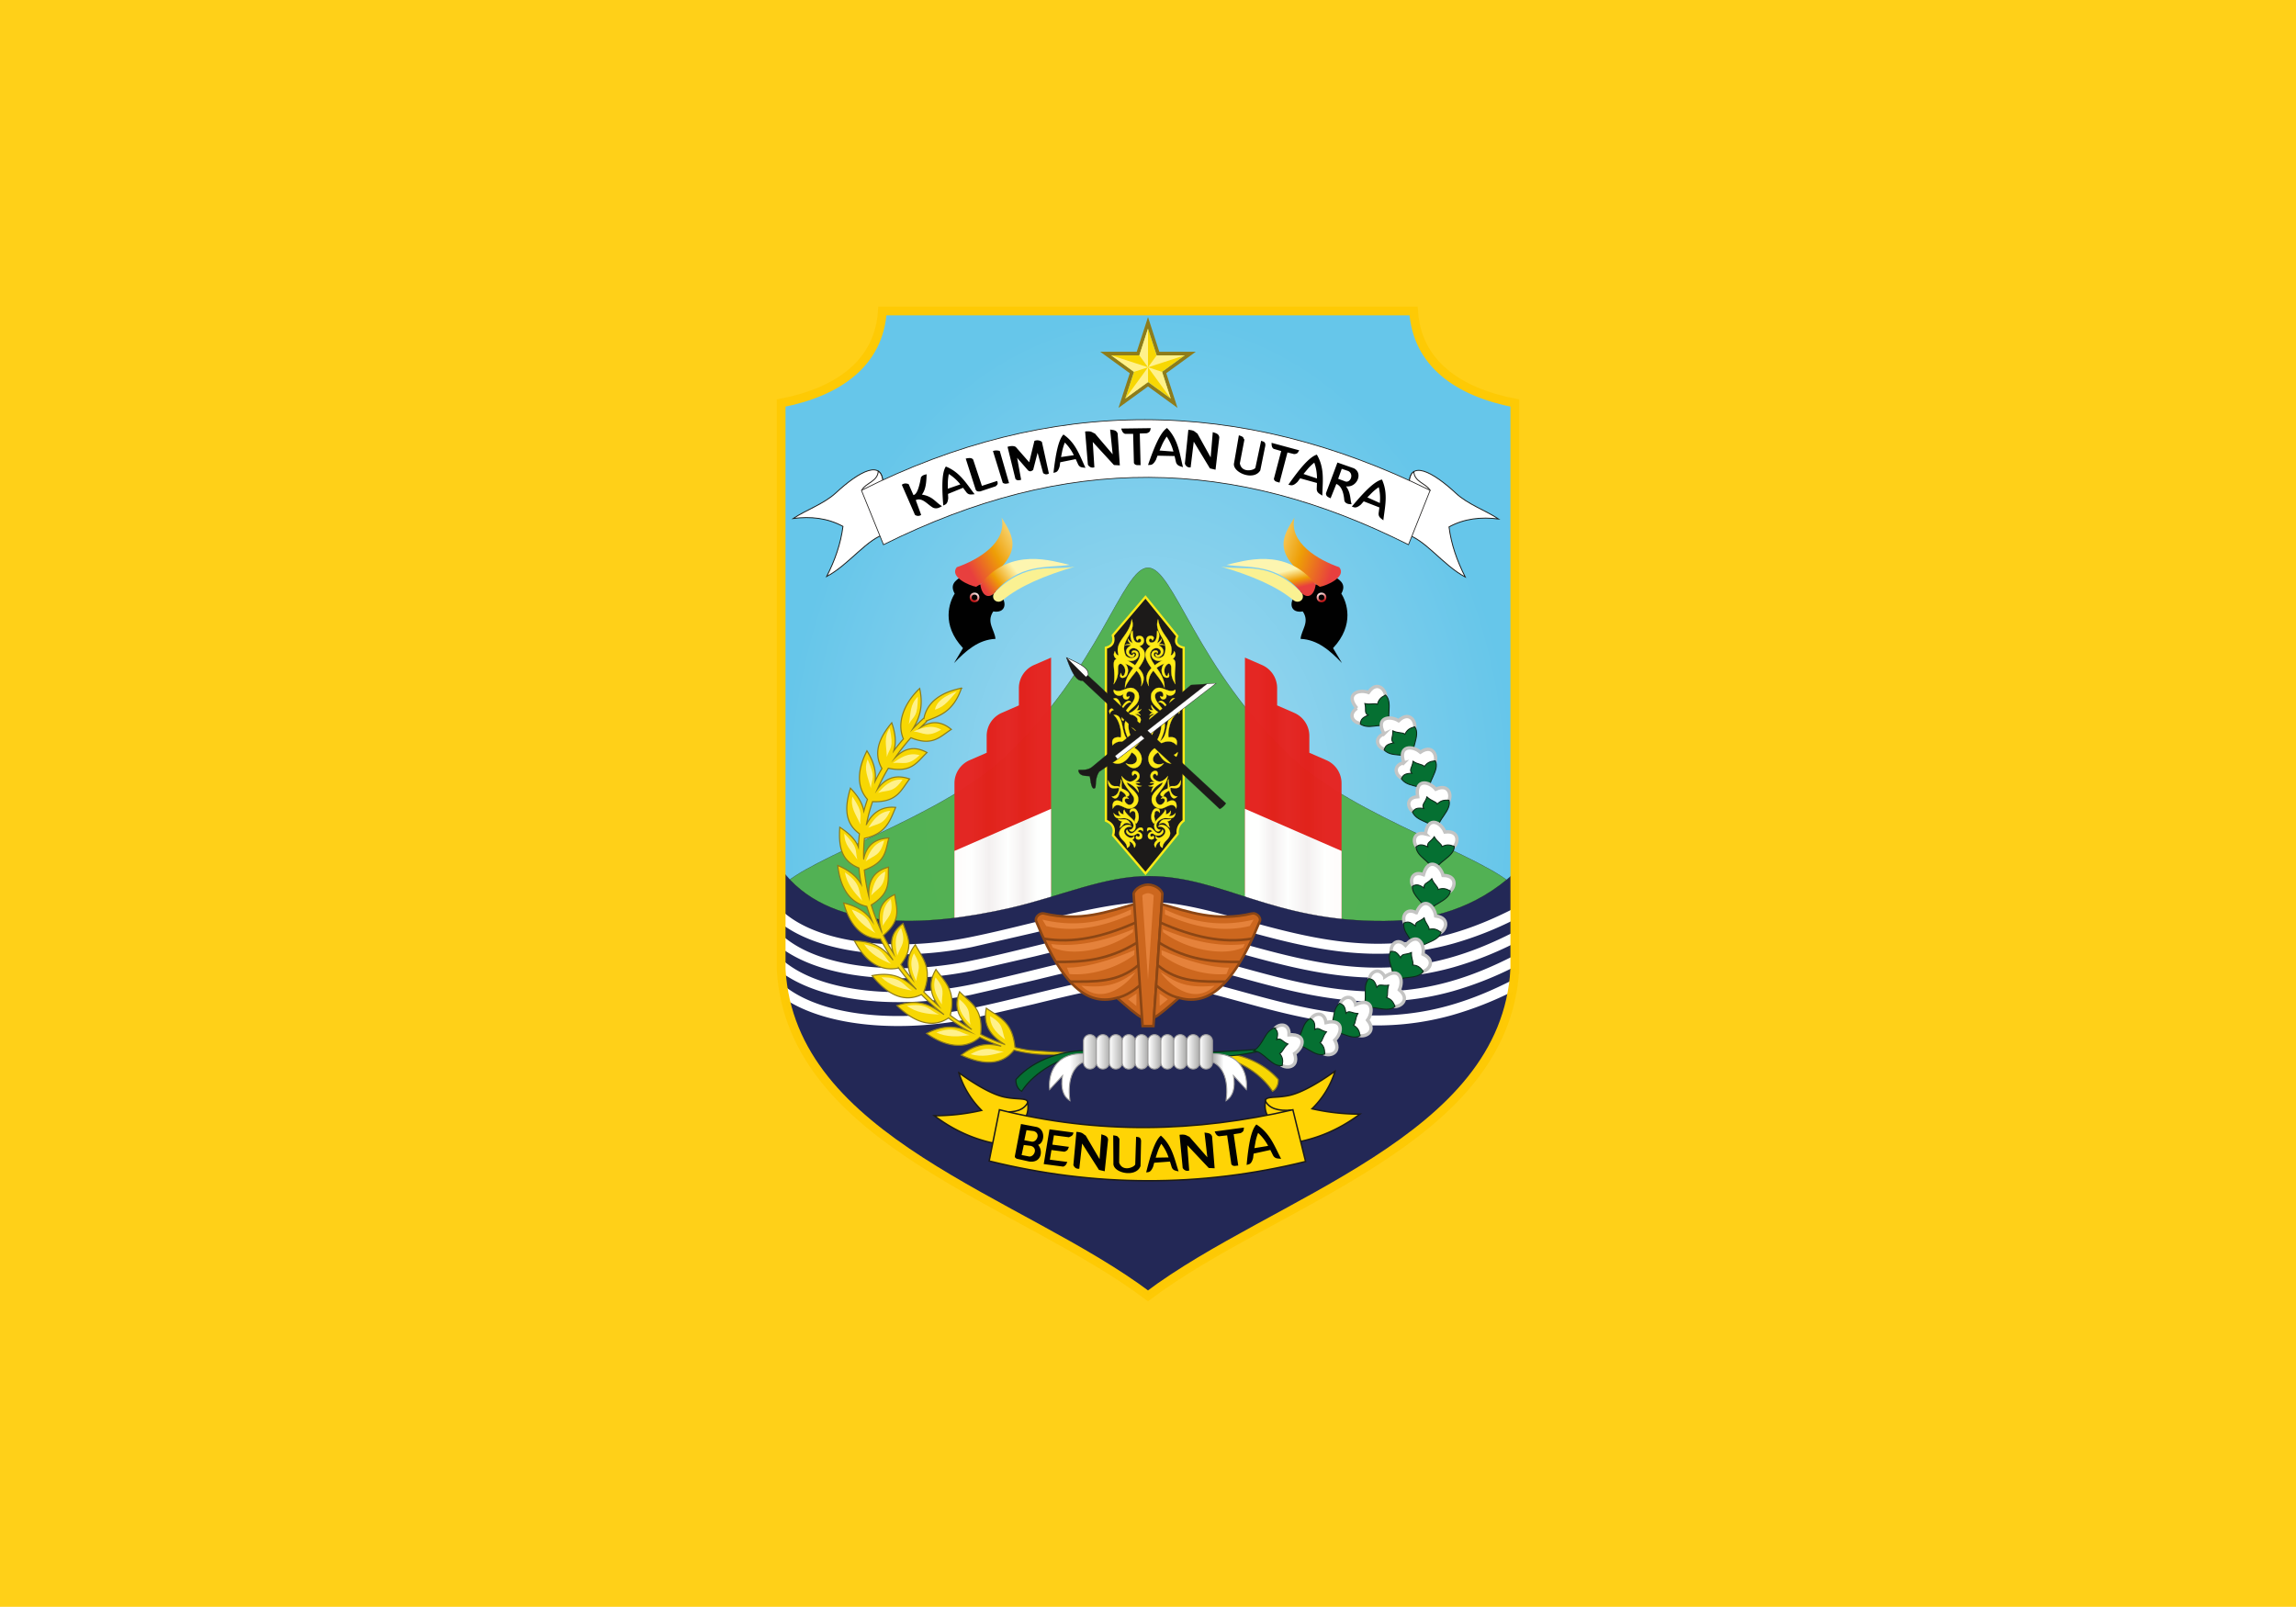
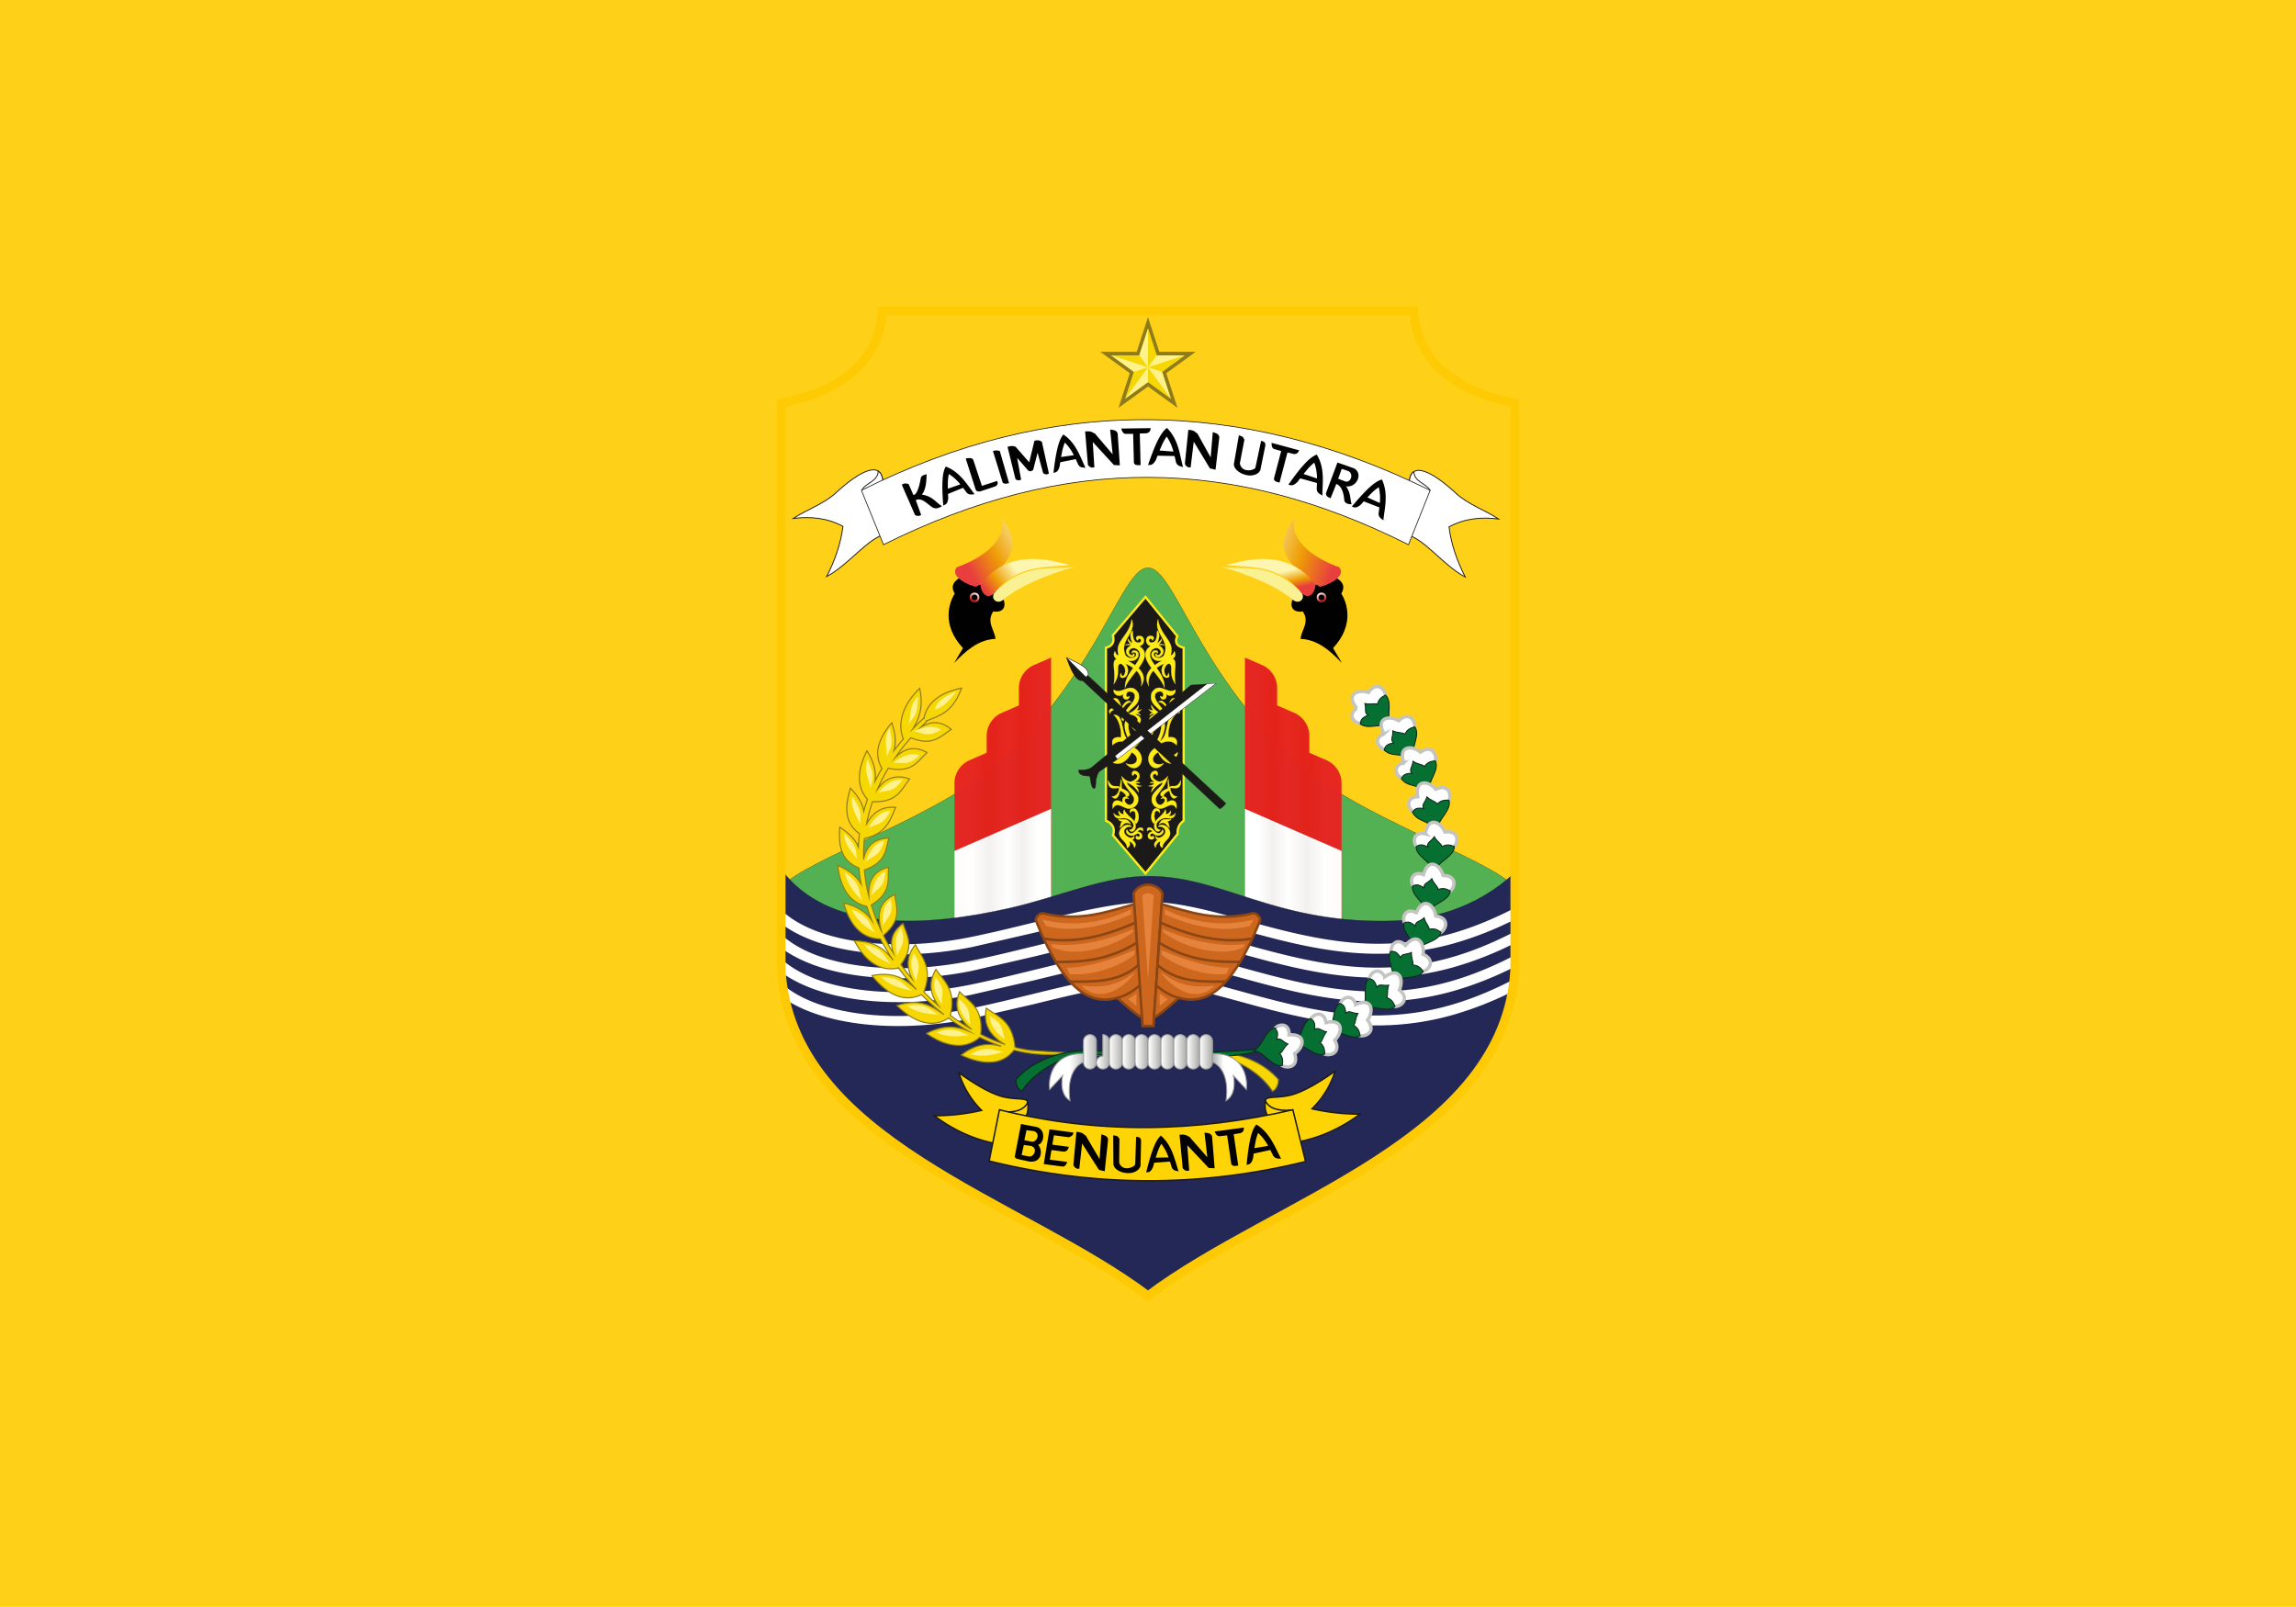
<svg xmlns="http://www.w3.org/2000/svg" xmlns:xlink="http://www.w3.org/1999/xlink" viewBox="0 0 2286 1600">
  <defs>
    <linearGradient id="a" x1="404.997" y1="1360.27" x2="430.45" y2="1360.27" gradientTransform="matrix(3.78 0 0 -3.78 -523.39 5934.186)" gradientUnits="userSpaceOnUse">
      <stop offset="0" stop-color="#e52521" stop-opacity=".986" />
      <stop offset=".173" stop-color="#e52521" stop-opacity=".986" />
      <stop offset=".355" stop-color="#e4201a" stop-opacity=".988" />
      <stop offset=".553" stop-color="#e52521" stop-opacity=".986" />
      <stop offset=".71" stop-color="#e4201a" stop-opacity=".988" />
      <stop offset=".856" stop-color="#e52521" stop-opacity=".996" />
      <stop offset="1" stop-color="#e52521" />
    </linearGradient>
    <linearGradient id="b" x1="404.995" y1="1334.628" x2="430.448" y2="1334.628" gradientTransform="matrix(3.78 0 0 -3.78 -523.39 5934.186)" gradientUnits="userSpaceOnUse">
      <stop offset="0" stop-color="#fff" stop-opacity=".984" />
      <stop offset=".173" stop-color="#fff" />
      <stop offset=".355" stop-color="#f4f3f4" stop-opacity=".988" />
      <stop offset=".553" stop-color="#fff" />
      <stop offset=".71" stop-color="#f4f3f4" stop-opacity=".988" />
      <stop offset=".856" stop-color="#fff" />
    </linearGradient>
    <linearGradient id="g" x1="-73.237" y1="1360.27" x2="-47.784" y2="1360.27" gradientTransform="rotate(180 557.952 2967.093) scale(3.78)" xlink:href="#a" />
    <linearGradient id="h" x1="-73.24" y1="1334.628" x2="-47.787" y2="1334.628" gradientTransform="rotate(180 557.952 2967.093) scale(3.78)" xlink:href="#b" />
    <linearGradient id="c" x1="255" y1="1286.283" x2="259.755" y2="1286.283" gradientTransform="matrix(3.78 0 0 -3.78 158.304 5934.186)" gradientUnits="userSpaceOnUse">
      <stop offset="0" stop-color="#fff" />
      <stop offset="1" stop-color="#b0b0af" />
    </linearGradient>
    <linearGradient id="i" x1="295.52" y1="1286.283" x2="292.705" y2="1286.283" xlink:href="#c" />
    <linearGradient id="j" x1="438.971" y1="1292.969" x2="442.702" y2="1292.969" gradientTransform="matrix(3.78 0 0 -3.78 -523.938 5934.186)" xlink:href="#c" />
    <linearGradient id="k" x1="701.777" y1="1406.882" x2="707.057" y2="1406.882" gradientTransform="matrix(2.382 0 0 -5.997 -522.54 9485.066)" xlink:href="#c" />
    <linearGradient id="l" x1="706.999" y1="1406.882" x2="712.509" y2="1406.882" gradientTransform="matrix(2.382 0 0 -5.997 -522.54 9485.066)" xlink:href="#c" />
    <linearGradient id="m" x1="712.738" y1="1406.882" x2="717.616" y2="1406.882" gradientTransform="matrix(2.382 0 0 -5.997 -522.54 9485.066)" xlink:href="#c" />
    <linearGradient id="n" x1="718.075" y1="1406.882" x2="722.896" y2="1406.882" gradientTransform="matrix(2.382 0 0 -5.997 -522.54 9485.066)" xlink:href="#c" />
    <linearGradient id="o" x1="723.47" y1="1406.882" x2="728.405" y2="1406.882" gradientTransform="matrix(2.382 0 0 -5.997 -522.54 9485.066)" xlink:href="#c" />
    <linearGradient id="p" x1="728.577" y1="1406.882" x2="734.029" y2="1406.882" gradientTransform="matrix(2.382 0 0 -5.997 -522.54 9485.066)" xlink:href="#c" />
    <linearGradient id="q" x1="734.144" y1="1406.882" x2="738.964" y2="1406.882" gradientTransform="matrix(2.382 0 0 -5.997 -522.54 9485.066)" xlink:href="#c" />
    <linearGradient id="r" x1="739.423" y1="1406.882" x2="744.359" y2="1406.882" gradientTransform="matrix(2.382 0 0 -5.997 -522.54 9485.066)" xlink:href="#c" />
    <linearGradient id="s" x1="744.76" y1="1406.882" x2="749.753" y2="1406.882" gradientTransform="matrix(2.382 0 0 -5.997 -522.54 9485.066)" xlink:href="#c" />
    <linearGradient id="e" x1="230.733" y1="1413.804" x2="229.733" y2="1411.663" gradientTransform="matrix(3.78 0 0 -3.78 100.208 5934.186)" gradientUnits="userSpaceOnUse">
      <stop offset="0" stop-color="#fff" />
      <stop offset="1" stop-color="#c41718" />
    </linearGradient>
    <linearGradient id="d" x1="227.978" y1="1421.278" x2="244.395" y2="1430.382" gradientTransform="matrix(3.78 0 0 -3.78 157.208 5934.186)" gradientUnits="userSpaceOnUse">
      <stop offset="0" stop-color="#e83f3e" />
      <stop offset=".429" stop-color="#ee9e06" />
      <stop offset="1" stop-color="#fdf5b0" />
    </linearGradient>
    <linearGradient id="t" x1="234.386" y1="1412.476" x2="242.16" y2="1418.154" xlink:href="#d" />
    <linearGradient id="u" x1="-247.503" y1="1413.804" x2="-248.502" y2="1411.663" gradientTransform="rotate(180 189.162 2967.093) scale(3.78)" xlink:href="#e" />
    <linearGradient id="v" x1="-276.177" y1="1437.386" x2="-254.607" y2="1445.675" gradientTransform="matrix(-3.441 0 0 -4.151 434.986 6528.858)" xlink:href="#d" />
    <linearGradient id="w" x1="-154.701" y1="1312.241" x2="-151.175" y2="1318.274" gradientTransform="matrix(-5.866 0 0 -2.435 437.411 3781.737)" xlink:href="#d" />
    <radialGradient id="f" cx="628.402" cy="1381.812" r="71.537" gradientTransform="matrix(5.106 0 0 -6.855 -2008.465 10271.698)" gradientUnits="userSpaceOnUse">
      <stop offset="0" stop-color="#a7dbef" />
      <stop offset="1" stop-color="#66c6ea" />
    </radialGradient>
  </defs>
  <path style="fill:#ffd018" d="M0 0h2286v1600H0z" />
-   <path d="M834.76 401.332c7.187-.374 53.376-3.53 81.739-41.922a102.09 102.09 0 0 0 19.036-49.77h528.906c1.498 8.715 8.64 44.285 41.413 69.436a110.566 110.566 0 0 0 59.405 22.256v563.864c-4.466 155.42-232.56 237.549-365.252 325.163-126.512-95.289-355.46-153.65-365.252-325.163Z" transform="translate(-57)" style="fill-rule:evenodd;fill:url(#f)" />
  <path d="M1200.007 565.337c-25.647 0-47.678 99.912-143.019 189.197-62.85 58.864-195.105 99.105-222.233 128.833 46.525 62.874 143.256 57.886 228.223 38.494 48.778-11.134 92.802-31.48 137.03-31.622 44.226.147 88.25 20.488 137.028 31.622 84.962 19.397 181.698 24.38 228.223-38.494-27.128-29.729-159.383-69.974-222.238-128.833-95.336-89.285-117.367-189.197-143.014-189.197Z" transform="translate(-57)" style="fill:#53b154;stroke:#1c1a19;stroke-miterlimit:15.118;stroke-width:.223px;fill-rule:evenodd;isolation:isolate;opacity:.996" />
  <g style="opacity:.996">
    <path d="m1103.499 654.798-17 7.413a25.096 25.096 0 0 0-15.064 23.004v17.2l-17 7.412a25.096 25.096 0 0 0-15.064 23.004v16.748l-17 7.413a25.096 25.096 0 0 0-15.063 23.004V931.22l96.2-41.935Z" transform="translate(-57)" style="fill-rule:evenodd;isolation:isolate;opacity:.999;fill:url(#a)" />
    <path d="m1007.298 847.34 96.2-41.934v169.036l-96.2-1.116Z" transform="translate(-57)" style="fill-rule:evenodd;isolation:isolate;opacity:.999;fill:url(#b)" />
    <path d="m1296.516 654.798 17 7.413a25.096 25.096 0 0 1 15.063 23.004v17.2l17 7.412a25.096 25.096 0 0 1 15.064 23.004v16.748l17 7.413a25.096 25.096 0 0 1 15.063 23.004V931.22l-96.2-41.935Z" transform="translate(-57)" style="fill-rule:evenodd;isolation:isolate;opacity:.999;fill:url(#g)" />
    <path d="m1392.716 847.34-96.2-41.934v169.036l96.2-1.116Z" transform="translate(-57)" style="fill-rule:evenodd;isolation:isolate;opacity:.999;fill:url(#h)" />
  </g>
  <path d="M1565.254 868.982v96.181c-4.466 155.42-232.56 237.548-365.252 325.163-126.512-95.289-355.46-153.65-365.251-325.163v-99.57c46.524 62.874 143.256 57.886 228.222 38.49 49.3-11.252 93.742-31.926 138.444-31.631 72.816.474 122.492 45.3 233.708 44.678 45.656-.256 91.018-12.121 130.124-48.152Z" transform="translate(-57)" style="fill:#232856;stroke:#1c1a19;stroke-miterlimit:15.118;stroke-width:.223px;fill-rule:evenodd" />
  <path d="M1565.254 904.102v11.419a344.413 344.413 0 0 1-60.8 23.895 275.968 275.968 0 0 1-64.279 10.086c-53.15 2.178-102.545-11.367-147.124-23.592-35.666-9.782-68.18-18.7-96.133-17.67-30.844 1.135-69.547 10.608-109.451 20.375l-62.836 14.465c-41.086 8.234-83.61 9.501-120.058 3.46-27.797-4.608-52.144-13.493-69.822-26.82v-13.558c16.235 15.476 41.726 25.604 71.749 30.583 35 5.8 76.001 4.551 115.772-3.422 20.626-4.134 41.66-9.283 62.366-14.352 40.45-9.9 79.684-19.5 111.852-20.687 29.833-1.097 63.145 8.04 99.689 18.063 43.767 12.002 92.265 25.305 143.521 23.202a264.46 264.46 0 0 0 61.536-9.658c19.696-5.519 40.725-13.782 64.018-25.784Zm0 23.53v11.428a344.546 344.546 0 0 1-61.322 24.152 275.979 275.979 0 0 1-64.279 10.085c-53.15 2.179-102.545-11.366-147.124-23.592-35.666-9.781-68.18-18.699-96.134-17.669-30.843 1.134-69.546 10.607-109.45 20.374l-62.836 14.466c-41.086 8.234-83.61 9.501-120.058 3.46-27.527-4.56-51.67-13.322-69.3-26.435v-13.46c16.26 15.202 41.527 25.168 71.232 30.09 35 5.799 76.001 4.546 115.772-3.422 20.626-4.134 41.66-9.283 62.366-14.352 40.45-9.9 79.684-19.501 111.852-20.688 29.833-1.096 63.145 8.04 99.689 18.063 43.767 12.003 92.265 25.306 143.521 23.203a264.46 264.46 0 0 0 61.536-9.658c19.843-5.562 41.038-13.905 64.535-26.055Zm0 23.53v11.433a345.384 345.384 0 0 1-61.84 24.413 275.97 275.97 0 0 1-64.278 10.085c-53.15 2.178-102.546-11.366-147.124-23.592-35.666-9.781-68.18-18.699-96.134-17.669-30.844 1.134-69.547 10.607-109.45 20.374l-62.837 14.466c-41.085 8.234-83.609 9.501-120.058 3.46-27.255-4.518-51.194-13.151-68.782-26.046v-13.36c16.273 14.93 41.323 24.736 70.71 29.61 35 5.8 76.001 4.547 115.772-3.422 20.626-4.133 41.66-9.283 62.366-14.351 40.45-9.9 79.684-19.501 111.852-20.683 29.833-1.096 63.145 8.04 99.689 18.063 43.767 12.002 92.265 25.305 143.521 23.203a264.46 264.46 0 0 0 61.536-9.658c19.99-5.6 41.352-14.03 65.053-26.321Zm-.261 23.663q-.406 6.15-1.376 12.126a344.2 344.2 0 0 1-60.72 23.853 275.974 275.974 0 0 1-64.279 10.085c-53.15 2.179-102.545-11.366-147.124-23.592-35.665-9.781-68.18-18.699-96.133-17.669-30.844 1.134-69.547 10.607-109.45 20.374l-62.837 14.466c-41.086 8.234-83.61 9.501-120.058 3.46-25.234-4.181-47.625-11.893-64.763-23.25q-1.647-7.367-2.572-14.869c16.293 14.205 40.734 23.587 69.267 28.319 35.001 5.8 76.001 4.551 115.772-3.422 20.626-4.134 41.66-9.283 62.366-14.352 40.45-9.9 79.684-19.5 111.852-20.682 29.833-1.097 63.145 8.04 99.689 18.063 43.767 12.002 92.265 25.305 143.521 23.203a264.46 264.46 0 0 0 61.536-9.658c20.061-5.624 41.508-14.086 65.314-26.454Z" transform="translate(-57)" style="fill:#fff;fill-rule:evenodd" />
  <path d="M1565.235 965.173v-563.85c-56.5-10.892-97.477-39.515-100.794-91.682H935.535c-3.317 52.167-44.293 80.79-100.794 91.682v563.85c9.791 171.513 238.73 229.864 365.238 325.158 126.507-95.29 355.456-153.645 365.237-325.158Z" transform="translate(-57)" style="fill:none;stroke:#feca05;stroke-miterlimit:15.118;stroke-width:8.738px;isolation:isolate;opacity:.995" />
  <path d="M1158.091 644.998q9.653-2.37 6.891-12.354l32.52-38.195 31.655 38.983c-2.615 5.738-1.125 9.848 6.373 11.566v172.159c-4.185 3.336-6.61 7.527-5.97 13.189l-32.058 39.429-32.302-37.958c2.083-6.626 0-11.628-7.11-14.66Z" transform="translate(-57)" style="fill:#1c1a19;stroke:#feeb17;stroke-miterlimit:15.118;stroke-width:2.271px;fill-rule:evenodd" />
  <path d="M1210.054 616.717c2.288 17.019 16.986 21.428 12.548 35.594 1.443.432 2.615-1.072 3.598-3.9 1.452 2.738 1.471 5.376-1.652 7.797 5.577 1.485.375 12.249 2.762 24.911-6.312-8.86-2.885-15.998-4.712-18.979-1.424-2.33-3.29-.996-4.561.56-4.755 5.814 1.348 15.386 2.178 7.385 3.152 5.747-2.947 5.837-5.106 2.819a10.178 10.178 0 0 1 1.172-12.16 38.2 38.2 0 0 0-7.693 4.29c3.967 5.7 8.21 12.184 7.868 19.8-1.789-5.386-6.691-11.228-11.072-16.99a16.99 16.99 0 0 0-4.532 15.193c-3.251-5.43-3.683-11.39 2.634-17.736-5.904-8.158-9.672-15.999-.83-21.988a5.594 5.594 0 0 1-3.337-8.846c1.898-2.407 9.425-1.533 5.107 3.35-1.965-4.532-5.643.437-1.761 2.022 7.033.64 6.003-8.429 6.483-11.988 2.368 2.473 3.009 6.203-.138 12.695a12.364 12.364 0 0 0 4.604-4.527c.346 1.708-.68 3.474-2.848 5.291 2.25-.194 4.248.005 5.695 1.078a13.507 13.507 0 0 0-5.96.137c6.767 3.674 5.262 8.244 2.68 10.441-1.694 1.443-3.848 1.856-4.968.817-.589-.546-2.008-2.952.422-2.9-.422 1.955 2.088 1.87 3.389.332 1.552-1.832.621-3.982-1.206-5.159-2.51-1.614-6.003-.46-7.717 2.344-2.596 4.215.062 8.795 3.674 14.039a57.47 57.47 0 0 1 7.811-4.945c-5.552 1.604-8.984-.451-10.412-3.019-1.528-2.752-.636-6.72 3.431-6.791 1.476-.029 2.663.83 2.183 2.885-2.387-2.729-4.798 0-3.877 2.065 1.04 2.335 5.776 4.233 9.805.228 7.147-15.51-10.797-21.988-5.652-36.126Zm-6.544 73.543c7.494-12.89 16.013 2.226 23.696-3.545 1.272 3.944-4.788 8.642-9.382 4.076 2.667 5.681-5.069 8.168-5.705 2.297 4.371 3.071 3.607-3.55 1.2-4.423-1.646-.598-6.16.261-6.363 4.177-.029 6.378 7.071 10.835 10.06 17.493 1.13.855 1.766-.85 2.374-3.393.147-.612-5.325-9.23-8.951-7.361 3.023-5.42 8.927 3.218 9.307 5.543 1.277-5.477 3.792-13.312 9.354-8.343-2.838-.38-5.244 3.37-7.071 7.816-.152.375 13.208-1.172 8.727 6.232.584-4.428-9.126-5.344-9.264-4.955-3.265 6.697-.076 9.777-3.274 12.003-4.376-7.172-7.703-7.622-11.965-4.39-3.165 2.448-2.634 6.92 2.525 4.793 1.457 3.118-4.931 5.595-6.967.702-2.102-5.05 2.862-6.81 4.993-7.83a6.259 6.259 0 0 0-5.245 1.262 3.784 3.784 0 0 1 3.674-2.72 7.186 7.186 0 0 1-4.452-3.516 5.001 5.001 0 0 0 4.494.859 5.278 5.278 0 0 1-1.846-4.964 18.147 18.147 0 0 0 11.281 8.865c-3.735-6.891-14.02-9.179-11.2-20.669Zm6.122 34.493c-7.114 5.382-6.995 10.256-1.927 14.793 8.339-14.27 6.004-23.781.764-24.024 6.991-3.146 12.82 4.604 3.455 22.71a14.865 14.865 0 0 0 5.126-7.21c2.776-8.286 2.102-19.99 10.308-19.15-7.214 6.218-7.983 22.7-6.525 22.425 5.704-1.087 9.15 1.695 7.579 7.722-4.78-5.4-11.628-4.39-17.442-.593 6.184 2.515 10.043 16.606 18.557 7.55 0 4.224-2.14 5.919-6.032 5.515.769 2.943 3.858 3.251 7.603 2.824-6.787 5.814-15.42 3.317-20.991-8.206-9.61 5.382-4.547 15.168 5.572 10.973-10.821 13.663-23.498-6.265-8.126-15.548-12.41-10.854-9.216-19.121 2.074-19.78Zm10.878 51.237c-.313 2.814 1.006 5.391.608 8.4 2.823-4.2 7.061 2.41 11.56-7.394.409 10.27-6.387 7.517-10.355 7.494-.39 5.263 3.716 8.922 6.858 8.595-2.886 3.236-5.088 1.803-6.412-.784-.85-1.656-.902-4.195-1.993-4.94-3.859 2.017-5.368 4.02-5.283 6.018-5.05-.645-4.081-5.196 4.006-8.158 1.153-4.115-.698-7.128 1.016-9.236Zm-11.049-4.091c-1.281 1.04-1.124-1.376-2.387-1.386-1.846-.014-4.504 3.313.826 6.445 3.384 2.553 7.29 1.438 11.817-4.105-1.352 9.26-9.112 15.68-11.537 20.716-1.908 3.963 2.188 10.507 6.625 6.701 3.507-3.004 1.832-6.63-1.974-4.826 1.528-3.123 7.204-3.493 5.9 3.654 6.662-4.466 10.84-1.035 9.43 6.023-3.93-8.277-10.93.716-16.16.019-5.07-.674-9.749-5.007-7.893-12.23 3.056-6.773 9.644-9.426 10.716-13.901-5.951 2.43-8.894 6.06-11.4 9.867a9.773 9.773 0 0 1 2.335-6.094 9.395 9.395 0 0 1-5.258-.171 13.16 13.16 0 0 0 5.813-2.003c-.906-1.144-2.828-.612-4.247-.916 1.001-1.438 3.194-.65 4.793-.977-5.448-2.777-5.13-7.456-2.876-9.687 2.373-2.35 6.81-2.06 5.467 2.867Zm2.046 37.479c-1.372-2.459-3.412-2.264-4.376-1.14-.75.874-.565 2.312-.764 3.503-.598 3.531 2.364 5.842-.574 8.396-4.3-4.386-2.406-12.003.498-14.509 1.984-1.718 6.796-.123 5.22 3.754Zm5.657-3.218a4.154 4.154 0 0 1 .351 4.623c2.193-.015 3.83-1.253 5.002-3.508a4.626 4.626 0 0 1-1.964 5.15c2.449.446 4.755-.3 6.867-2.772-1.485 8.315-8.462 3.612-12.695 5.42-8.904 3.194-7.542 11.105-2.278 11.224-2.73 4.229-7.969-.26-5.629-7.114 1.224-3.593 9.14-8.258 10.341-13.023Zm-6.236 14.518c3.668-7.594 8.106-3.512 12.159-5.268-.85 1.756-2.449 2.354-4.328 2.534 2.586 1.272 1.528 4.124 3 6.184-3.613-1.149-3.964-7.47-10.83-3.45Zm-11.647 7.005c-.996-3.859 2.117-4.385 4.158-3.057 1.694 1.101 3.218 3.365 5.012 4.447 2.657 1.604 4.551.3 5.975-2.97 3.256 2.111-2.914 9.44-9.288 4-4.803-.982-2.962 5.363.233 2.074 2.743 4.452-3.992 4.57-5.079 1.984-1.196-2.852.527-5.567 4.148-6.137-1.85-2.467-3.611-1.945-5.163-.337Zm10.736-4.485c2.017-3.417 8.476-1.842 10.958 2.738 2.226 4.105.664 7.418-2.33 10.512-2.07 2.14-4.38 4.576-4.01 7.76-2.463-.91-3.569-2.771-2.254-6.312-2.71.613-4.124 2.79-4.889 6.142-2.4-3.071-.873-5.724 2.032-7.755q-2.613-1.58-1.79-3.792c1.363 1.808 3.176 2.695 6.602.29 6.322-4.974 1.538-10.636-4.319-9.587Z" transform="translate(-57)" style="fill:#feeb17;stroke:#feeb17;stroke-miterlimit:15.118;stroke-width:.246px;fill-rule:evenodd" />
  <path d="M1183.738 616.788c-2.363 17.019-17.555 21.428-12.97 35.595-1.49.431-2.7-1.073-3.721-3.902-1.5 2.739-1.524 5.378 1.708 7.798-5.761 1.486-.389 12.25-2.852 24.911 6.52-8.86 2.985-15.998 4.874-18.979 1.476-2.33 3.403-.996 4.717.56 4.917 5.814-1.395 15.387-2.254 7.385-3.26 5.747 3.047 5.838 5.282 2.82a9.92 9.92 0 0 0-1.21-12.16 39.942 39.942 0 0 1 7.954 4.29c-4.1 5.7-8.485 12.183-8.134 19.8 1.85-5.387 6.915-11.229 11.442-16.99a16.623 16.623 0 0 1 4.684 15.192c3.36-5.43 3.807-11.39-2.724-17.74 6.104-8.159 9.995-15.999.855-21.988 5.695-1.486 5.073-6.858 3.445-8.847-1.96-2.406-9.743-1.533-5.277 3.351 2.03-4.532 5.832.437 1.822 2.022-7.27.64-6.208-8.429-6.701-11.988-2.45 2.472-3.114 6.203.142 12.695a12.58 12.58 0 0 1-4.755-4.528c-.36 1.709.702 3.474 2.942 5.292-2.325-.195-4.39.005-5.885 1.077a14.413 14.413 0 0 1 6.16.138c-6.995 3.673-5.439 8.244-2.771 10.441 1.75 1.438 3.981 1.856 5.135.812.607-.546 2.074-2.952-.437-2.9.437 1.955-2.16 1.87-3.503.332-1.604-1.832-.645-3.982 1.244-5.159 2.596-1.614 6.208-.46 7.978 2.344 2.686 4.215-.062 8.795-3.797 14.039a59.657 59.657 0 0 0-8.073-4.945c5.738 1.604 9.288-.451 10.764-3.019 1.58-2.752.66-6.72-3.55-6.791-1.524-.029-2.753.83-2.254 2.885 2.467-2.729 4.96 0 4.01 2.065-1.078 2.335-5.97 4.233-10.133.228-7.39-15.51 11.158-21.988 5.842-36.126Zm6.768 73.543c-7.746-12.89-16.554 2.226-24.499-3.545-1.314 3.944 4.95 8.642 9.696 4.077-2.757 5.68 5.24 8.167 5.9 2.297-4.519 3.07-3.726-3.55-1.244-4.424 1.699-.598 6.369.261 6.583 4.177.028 6.378-7.31 10.835-10.399 17.493-1.167.855-1.822-.85-2.453-3.393-.152-.612 5.505-9.23 9.254-7.361-3.127-5.42-9.226 3.218-9.62 5.543-1.32-5.476-3.92-13.312-9.667-8.343 2.932-.38 5.424 3.37 7.308 7.817.162.374-13.654-1.173-9.022 6.23-.603-4.427 9.43-5.343 9.573-4.954 3.374 6.697.071 9.777 3.384 12.003 4.523-7.171 7.963-7.622 12.368-4.39 3.27 2.449 2.724 6.92-2.61 4.793-1.505 3.118 5.097 5.596 7.204.702 2.173-5.05-2.962-6.81-5.164-7.83a6.645 6.645 0 0 1 5.425 1.262 3.899 3.899 0 0 0-3.797-2.72 7.375 7.375 0 0 0 4.599-3.516 5.307 5.307 0 0 1-4.646.859 5.173 5.173 0 0 0 1.907-4.964 18.659 18.659 0 0 1-11.66 8.865c3.858-6.891 14.494-9.178 11.58-20.668Zm-6.331 34.493c7.356 5.382 7.233 10.256 1.993 14.794-8.619-14.271-6.208-23.782-.788-24.024-7.223-3.147-13.25 4.603-3.574 22.709a14.957 14.957 0 0 1-5.3-7.21c-2.872-8.286-2.174-19.99-10.655-19.15 7.455 6.218 8.248 22.7 6.744 22.425-5.895-1.087-9.459 1.695-7.831 7.727 4.94-5.401 12.017-4.39 18.03-.594-6.393 2.516-10.38 16.607-19.179 7.551.005 4.224 2.212 5.918 6.237 5.515-.793 2.942-3.992 3.251-7.86 2.824 7.015 5.814 15.937 3.317 21.699-8.206 9.933 5.382 4.698 15.168-5.762 10.973 11.182 13.663 24.29-6.265 8.396-15.548 12.828-10.854 9.53-19.121-2.145-19.781Zm-11.243 51.238c.322 2.814-1.04 5.391-.627 8.4-2.919-4.2-7.3 2.41-11.95-7.395-.422 10.27 6.606 7.518 10.707 7.494.399 5.263-3.84 8.923-7.09 8.595 2.98 3.237 5.258 1.804 6.63-.783.878-1.656.93-4.195 2.06-4.94 3.987 2.017 5.553 4.02 5.458 6.018 5.22-.646 4.214-5.197-4.139-8.158-1.191-4.115.722-7.129-1.049-9.236Zm11.423-4.091c1.329 1.039 1.163-1.377 2.468-1.386 1.908-.015 4.65 3.312-.854 6.445-3.498 2.553-7.537 1.438-12.216-4.11 1.4 9.259 9.416 15.68 11.921 20.716 1.975 3.963-2.259 10.507-6.848 6.7-3.626-3.003-1.894-6.63 2.04-4.826-1.58-3.122-7.446-3.493-6.098 3.655-6.886-4.466-11.205-1.035-9.748 6.022 4.058-8.277 11.295.717 16.706.02 5.24-.675 10.075-5.008 8.158-12.23-3.156-6.773-9.971-9.426-11.077-13.901 6.155 2.43 9.193 6.06 11.784 9.866a9.574 9.574 0 0 0-2.416-6.093 10.038 10.038 0 0 0 5.44-.171 13.902 13.902 0 0 1-6.01-2.003c.936-1.144 2.93-.612 4.39-.916-1.034-1.438-3.302-.65-4.954-.978 5.629-2.776 5.301-7.455 2.971-9.686-2.454-2.35-7.038-2.06-5.652 2.866Zm-2.112 37.478c1.419-2.458 3.526-2.264 4.523-1.139.774.873.584 2.311.793 3.503.617 3.53-2.445 5.842.598 8.395 4.442-4.385 2.486-12.002-.513-14.508-2.05-1.718-7.024-.123-5.396 3.754Zm-5.847-3.217a4.048 4.048 0 0 0-.365 4.622c-2.269-.014-3.958-1.253-5.173-3.507-.56 2.093.19 3.782 2.03 5.15-2.53.445-4.916-.3-7.094-2.773 1.537 8.315 8.746 3.612 13.122 5.42 9.202 3.194 7.798 11.106 2.354 11.225 2.824 4.228 8.24-.261 5.819-7.115-1.267-3.592-9.45-8.257-10.688-13.022Zm6.445 14.517c-3.792-7.593-8.381-3.512-12.572-5.268.878 1.756 2.534 2.354 4.475 2.535-2.671 1.272-1.575 4.124-3.099 6.184 3.73-1.149 4.096-7.47 11.196-3.45Zm12.04 7.005c1.03-3.858-2.187-4.385-4.295-3.056-1.75 1.101-3.322 3.365-5.182 4.447-2.748 1.604-4.703.299-6.175-2.971-3.364 2.112 3.014 9.44 9.601 4 4.965-.982 3.062 5.364-.242 2.07-2.833 4.452 4.125 4.57 5.25 1.984 1.238-2.852-.542-5.567-4.29-6.137 1.912-2.468 3.734-1.946 5.339-.337Zm-11.095-4.485c-2.089-3.417-8.761-1.841-11.329 2.739-2.297 4.105-.688 7.418 2.41 10.512 2.14 2.14 4.529 4.575 4.144 7.76 2.544-.911 3.688-2.772 2.33-6.312 2.8.612 4.262 2.795 5.05 6.141 2.482-3.07.902-5.723-2.098-7.755q2.699-1.58 1.847-3.792c-1.41 1.808-3.285 2.696-6.82.29-6.535-4.974-1.585-10.636 4.466-9.587Z" transform="translate(-57)" style="fill:#feeb17;stroke:#feeb17;stroke-miterlimit:15.118;stroke-width:.249px;fill-rule:evenodd" />
  <path d="m1144.247 763.779 98.545-81.64 24.949-1.737-98.881 76.206-17.565 11.903c-4.575 7.062-2.553 15.106-4.081 16.23-2.425 1.79-3.816-1.945-5.093-11.4.356-1.594-10.412 1.387-11.418-6.14-.219-1.619 7.755 1.262 13.55-3.422Z" transform="translate(-57)" style="fill:#1c1a19;stroke:#1c1a19;stroke-miterlimit:15.118;stroke-width:.242px;fill-rule:evenodd" />
  <path d="m1258.814 680.982 8.922-.622-98.098 75.598-2.406-3.223Z" transform="translate(-57)" style="fill:#fff;stroke:#1c1a19;stroke-miterlimit:15.118;stroke-width:.181px;fill-rule:evenodd" />
  <path d="M1134.883 677.75c-6.136 1.096-11.304-8.908-16.122-22.928 12.691 5.871 23.327 10.565 21.57 17.978l137.205 127.167a16.56 16.56 0 0 1-6.08 5.553Z" transform="translate(-57)" style="fill:#1c1a19;stroke:#1c1a19;stroke-miterlimit:15.118;stroke-width:.242px;fill-rule:evenodd" />
  <path d="m1118.809 654.936-.048-.133c12.283 5.676 22.634 10.256 21.699 17.266l-2.288 2.145Z" transform="translate(-57)" style="fill:#fff;stroke:#1c1a19;stroke-miterlimit:15.118;stroke-width:.427px;fill-rule:evenodd" />
  <path d="M1460.046 484.452c-1.125-28.717 23.967-14.28 46.681 6.849 11.737 10.92 29.866 17.175 42.31 25.495-17.266-2.178-33.881-.55-49.343 7.873 2.202 17.276 7.968 33.834 16.17 49.909-22.269-11.76-40.778-38.551-59.135-42.495Z" transform="translate(-57)" style="fill:#fff;stroke:#1c1a19;stroke-miterlimit:15.118;stroke-width:.881px;fill-rule:evenodd" />
  <path d="M936.09 483.935c1.125-28.717-24.052-14.28-46.851 6.849-11.78 10.92-29.97 17.175-42.467 25.495 17.328-2.179 34.005-.546 49.524 7.873-2.212 17.275-7.997 33.834-16.231 49.908 22.349-11.76 40.924-38.55 59.353-42.495Z" transform="translate(-57)" style="fill:#fff;stroke:#1c1a19;stroke-miterlimit:15.118;stroke-width:.888px;fill-rule:evenodd" />
  <path d="M1460.046 484.452c-.318-8.072 1.443-12.738 4.632-14.797.58 10.327 11.955 11.452 16.212 18.642l-7.721 5.548h-13.778Z" transform="translate(-57)" style="fill:#fff;stroke:#1c1a19;stroke-miterlimit:15.118;stroke-width:.881px;fill-rule:evenodd" />
  <path d="M936.09 483.935c.319-8.073-1.447-12.738-4.65-14.798-.58 10.328-11.998 11.452-16.27 18.642l7.75 5.548h13.825Z" transform="translate(-57)" style="fill:#fff;stroke:#1c1a19;stroke-miterlimit:15.118;stroke-width:.888px;fill-rule:evenodd" />
  <path d="M1480.9 488.273c-189.942-93.538-378.687-94.088-566.218 0l21.95 54.108c182.457-90.851 347.853-87.937 522.722 0Z" transform="translate(-57)" style="fill:#fff;stroke:#1c1a19;stroke-miterlimit:15.118;stroke-width:.737px;fill-rule:evenodd" />
  <path d="m954.88 482.706 13.09 29.961a5.18 5.18 0 0 0 6.178.062l-5.377-14.708c6.583-3.004 11.666 4.461 17.37 7.598 3.65 1.372 6.194-.114 8.733-1.623-6.564-3.887-9.003-9.743-20.018-11.509 3.863-4.779 4.537-12.315 4.722-20.279-1.875.66-3.754.56-5.615 3-1.78 10.122-4.081 17.218-7.508 17.754l-4.779-10.887c-2.33-.883-4.613-1.025-6.791.631Zm63.643-26.065 9.762 30.484c.727 2.387 2.687 2.382 4.751 2.168l15.405-5.101c1.04-1.363 2.777-1.571 1.358-5.287l-15.178 4.897-8.69-26.145c-1.48-2.064-4.38-1.656-7.408-1.02Zm27.099-7.541 9.786 31.693c2.572 1.49 3.773.66 6.26.304l-9.245-32.006a11.22 11.22 0 0 0-6.806.01Zm14.523-4.157 7.84 31.878c1.5 1.998 3.616 1.428 5.709.94l-3.996-21.879 10.934 12.567c2.478 1.785 3.531.271 4.974-.356l4.471-17.26 5.529 20.293c1.5 1.002 3.052 1.903 5.719.404l-6.981-31.547a7.501 7.501 0 0 0-7.437-.963l-5.178 21.314-13.379-15.277c-2.093-1.268-4.931-1.111-8.206-.12Zm77.263-15.282 2.748 33.131c1.965 2.89 4.167 3.151 6.45 2.544l-1.59-25.206 21.072 22.928 5.866.341-2.164-31.698c-1.163-3.611-4.551-3.421-7.503-3.977l2.53 24.655-17.674-20.72c-2.79-.85-3.019-2.72-9.734-1.998Zm35.927-2.933c.707 2.173 1.32 4.423 3.768 5.263l8.102.052.764 29.036c1.552 2.966 4.347 1.784 6.663 2.197l-.821-31.594 6.953-.26c4.214-1.415 3.199-3.351 4.105-5.098Zm66.823 1.29-3.455 33.73c1.357 3.237 3.436 3.868 5.747 3.64l3.109-25.576 16.088 26.582 5.591 1.334 3.754-32.197c-.455-3.825-3.754-4.205-6.497-5.258l-2.102 25.186-13.218-23.791c-2.534-1.324-2.406-3.241-9.012-3.65Zm50.307 5.463-4.741 27.389c-2.487 9.292 19.287 18.647 26.06 7.58l4.992-24.533c.465-4.295-2.183-4.162-4.148-5.002l-5.676 26.677c-.37 2.54-13.701 6.137-15.495-4.252l4.546-23.687c-1.813-1.39.636-2.33-5.538-4.177Zm32.557 7.47c.062 2.245.01 4.533 2.06 5.98l7.527 2.202-7.285 27.664c.631 3.218 3.56 2.843 5.6 3.85l7.935-30.1 6.545 1.605c4.314-.214 3.9-2.316 5.225-3.726Zm65.589 19.62-11.405 30.526c-.095 3.521 2.54 3.972 4.575 5.097l5.733-14.3c4.836 2.022 7.1 7.599 7.912 15.98.356 3.683 4.694 4.353 7.256 4.163-1.623-5.472-.697-11.177-5.49-17.755 10.71 1.528 17.374-13.042 7.768-17.987Zm4.295 6.26 6.468 2.183c6.222 3.204 1.899 12.966-3.725 10.071l-6.317-2.34Zm-394.174-2.283c-4.224 6.25-3.934 21.485-2.572 38.846 1.95-1.196 4.276-.788 4.94-7.451l-.218-4.115 14.978-6.094 2.895 3.859c2.682 3.981 5.7 2.572 8.633 2.567-8.068-10.375-14.55-21.997-28.651-27.607Zm2.962 7.456a45.48 45.48 0 0 1 11.466 10.337l-12.468 4.31.038-6.63a49.213 49.213 0 0 1 .964-8.022Zm114.12-39.334c-5.225 5.396-7.883 20.645-9.933 38.219 2.088-.807 4.22.057 6.137-6.45l.583-4.143 15.434-3.118 2.012 4.418c1.785 4.5 4.931 3.693 7.727 4.262-5.681-11.936-9.615-24.802-21.96-33.179Zm1.386 8.02a45.876 45.876 0 0 1 8.922 12.572l-12.7 1.837 1.315-6.602a51.258 51.258 0 0 1 2.463-7.807Zm101.743-14.518c-6.72 4.328-12.89 19.354-18.931 36.9 2.382-.346 4.451 1.03 7.911-5.201l1.528-4.115 17.01.356 1.158 4.993c.897 5.02 4.4 4.921 7.228 6.15-3.374-13.545-4.699-27.65-15.904-39.082Zm-.303 8.543a48.451 48.451 0 0 1 6.668 14.945l-13.84-1.044 2.843-6.464a52.117 52.117 0 0 1 4.329-7.437Zm149.468 17.997c-7.774 2.382-17.812 14.973-28.386 29.975 2.445.275 4.13 2.097 9.184-2.9l2.591-3.488 16.71 4.636-.166 4.998c-.432 4.96 3.056 5.747 5.529 7.622.218-13.616 2.61-27.232-5.458-40.839Zm-2.544 7.973a45.246 45.246 0 0 1 2.663 15.766l-13.398-4.48 4.508-5.373a52.86 52.86 0 0 1 6.227-5.913Zm67.373 16.824c-7.674 1.652-18.48 13.141-30.027 26.962 2.316.488 3.759 2.43 9.07-2.036l2.814-3.204 15.576 6.051-.631 4.898c-.883 4.84 2.387 5.928 4.58 7.992 1.495-13.374 5.073-26.563-1.377-40.668Zm-3.189 7.617a45.703 45.703 0 0 1 1.063 15.747l-12.41-5.605 4.826-4.883a51.447 51.447 0 0 1 6.526-5.263Z" transform="translate(-57)" style="fill:#010101" />
  <path d="M1316.994 1097.779c-1.542-7.138 8.932-3.759 23.759-7.01 13.497-2.957 31.546-14.162 45.541-24.18a89.988 89.988 0 0 1-22.965 37.497 213.041 213.041 0 0 0 47.682 5.316c-23.198 17.318-47.326 26.25-72.09 29.448Z" transform="translate(-57)" style="fill:#ffd405;stroke:#1c1a19;stroke-miterlimit:15.118;stroke-width:1.44px;fill-rule:evenodd" />
  <path d="M1080.092 1099.364c1.523-7.138-8.818-3.759-23.46-7.01-13.326-2.957-31.147-14.162-44.967-24.18a90.13 90.13 0 0 0 22.676 37.498 207.853 207.853 0 0 1-47.084 5.315c22.903 17.318 46.733 26.25 71.184 29.448Z" transform="translate(-57)" style="fill:#ffd405;stroke:#1c1a19;stroke-miterlimit:15.118;stroke-width:1.444px;fill-rule:evenodd" />
  <path d="M1316.871 1096.383c3.868 7.19 12.14 10.247 26.577 9.022l-2.72 13.654-10.73 3.014c-8.438-5.728-15.087-12.705-13.127-25.69Z" transform="translate(-57)" style="fill:#ffd405;stroke:#1c1a19;stroke-miterlimit:15.118;stroke-width:1.44px;fill-rule:evenodd" />
  <path d="M1080.22 1097.969c-3.82 7.19-11.988 10.246-26.24 9.022l2.686 13.654 10.593 3.013c8.33-5.728 14.898-12.705 12.961-25.69Z" transform="translate(-57)" style="fill:#ffd405;stroke:#1c1a19;stroke-miterlimit:15.118;stroke-width:1.444px;fill-rule:evenodd" />
  <path d="M1052.081 1105.069c98.208 24.645 195.523 22.438 292.17 0l12.652 51.526c-105.018 25.88-210.031 25.395-315.05-.513Z" transform="translate(-57)" style="fill:#ffd405;stroke:#1c1a19;stroke-miterlimit:15.118;stroke-width:1.44px;fill-rule:evenodd" />
  <path d="m1231.392 1130.008 3.156 33.094c1.998 2.866 4.205 3.099 6.478 2.463l-1.903-25.182 21.357 22.667 5.87.266-2.553-31.67c-1.21-3.598-4.594-3.365-7.55-3.882l2.833 24.622-17.93-20.503c-2.8-.811-3.052-2.681-9.758-1.88Zm34.977-3.322c.96 2.074 1.832 4.234 4.367 4.78l8.049-.912 4.2 28.742c1.894 2.757 4.527 1.252 6.877 1.39l-4.561-31.276 6.872-1.082c4.015-1.903 2.781-3.707 3.474-5.548Zm-100.993 3.844.19 27.797c-.797 9.587 22.287 14.935 26.99 2.843l.565-25.025c-.304-4.31-2.886-3.707-4.97-4.186l-.858 27.26c.085 2.563-12.396 8.467-16.003-1.438l.275-24.119c-2.031-1.044.213-2.406-6.189-3.127Zm47.46.285c-5.867 4.698-10.413 19.491-14.656 36.667 2.169-.537 4.181.584 6.9-5.629l1.097-4.039 15.704-1.158 1.443 4.637c1.205 4.684 4.428 4.28 7.128 5.197-4.138-12.553-6.426-25.813-17.621-35.675Zm.365 8.13a45.957 45.957 0 0 1 7.275 13.592l-12.833.228 2.131-6.383a51.408 51.408 0 0 1 3.427-7.437Zm94.695-19.235c-5.51 5.79-7.968 21.845-9.71 40.321 2.236-.897 4.57-.048 6.464-6.92l.518-4.362 16.615-3.663 2.302 4.58c2.055 4.67 5.439 3.744 8.476 4.276-6.473-12.373-11.082-25.761-24.665-34.238Zm1.718 8.376a48.383 48.383 0 0 1 10 12.956l-13.692 2.245 1.244-6.952a52.678 52.678 0 0 1 2.454-8.249Zm-180.877-1.02-3.046 33.103c1.433 3.19 3.554 3.825 5.908 3.621l2.81-25.096 16.772 26.24 5.72 1.352 3.373-31.593c-.517-3.76-3.886-4.158-6.696-5.216l-1.79 24.722-13.805-23.474c-2.6-1.32-2.497-3.203-9.24-3.659Zm-26.814-2.515-5.733 34.593 19.468 2.539c3.018-1.2 3.113-3.018 4.048-4.66l-17.413-2.268 1.59-9.592 12.914 1.685c4.086-1.405 3.521-3.19 4.523-4.846l-16.54-2.211 1.542-9.303 15.026 1.96c1.756-1.063 4.067-1.158 4.394-4.712Zm-28.38-5.316-6.052 31.732c-.303 1.191.304 2.173 2.017 2.914l11.998 2.69c12.662 1.852 14.21-10.887 9.084-16.591 6.416-1.718 7.626-15.344-1.396-17.76Zm5.48 6.165 6.977.869c7.77 2.083 3.071 11.884-2.22 10.465l-6.901-1.348Zm-2.695 14.746 6.977.873c7.769 2.084 3.07 11.884-2.221 10.465l-6.9-1.348Z" transform="translate(-57)" style="fill:#010101" />
  <path d="M1200.007 880.894c-5.007 0-12.657 3.26-14.352 8.97l8.97 131.847h10.764l8.97-131.847c-1.694-5.71-9.345-8.97-14.352-8.97ZM1096.309 909.607c-3.807-1.02-9.953 3.954-7.295 8.562 28.447 70.154 54.308 82.55 80.23 75.475 9.857 8.632 19.81 17.389 24.783 19.614l-7.679-112.877c-26.325 7.375-54.222 17.788-90.04 9.231Z" transform="translate(-57)" style="fill:#cd671e;stroke:#8c4614;stroke-miterlimit:15.118;stroke-width:2.513px" />
  <path d="M1096.119 934.618c29.24 5.154 59.765-1.822 91.482-15.95m-79.333 39.158c25.809.327 51.963-1.471 80.719-19.126m-66.528 38.774c23.653-.066 47.563 1.248 68.033-16.473m-21.239 32.609c8.71-1.78 16.82-7.541 22.61-12.306m111.796-71.697c3.806-1.02 9.952 3.953 7.294 8.562-28.447 70.154-54.308 82.55-80.23 75.474-9.857 8.633-19.81 17.39-24.783 19.615l7.679-112.877c26.326 7.375 54.222 17.788 90.04 9.23Z" transform="translate(-57)" style="fill:#cd671e;stroke:#8c4614;stroke-miterlimit:15.118;stroke-width:2.513px" />
  <path d="M1303.848 934.618c-29.24 5.154-59.765-1.822-91.483-15.95m79.38 39.158c-25.808.327-51.963-1.471-80.718-19.126m66.528 38.774c-23.654-.066-47.564 1.248-68.033-16.473m21.238 32.61c-8.709-1.78-16.82-7.542-22.61-12.307" transform="translate(-57)" style="fill:#cd671e;stroke:#8c4614;stroke-miterlimit:15.118;stroke-width:2.513px" />
  <path d="M1200.007 889.39a11.93 11.93 0 0 0-4.286 1.272 3.285 3.285 0 0 0-1.404 1.182l5.69 83.656 5.69-83.656a3.285 3.285 0 0 0-1.405-1.182 11.958 11.958 0 0 0-4.285-1.272Zm-105.17 26.34c26.81 6.364 55.575 5.496 88.346-10.204l-.114 5.045c-27.878 12.287-55.95 18.343-84.426 11.547Zm8.78 24.347c19.031 2.344 44.991.493 81.62-14.798l-.222 2.914c-23.298 17.598-60.155 24.532-79.827 15.249Zm15.662 23.492c17.246-.066 39.106-5.671 67.268-17.432l-.223 4.708c-18.12 13.687-44.44 20.92-64.502 19.093Zm14.38 17.987c20.849 20.417 46.016-1.889 53.814-13.455-12.458 7.546-21.855 16.805-53.814 13.455Zm46.652 13.526 8.087 6.659.157-12.368Zm124.819-79.352c-26.81 6.364-55.575 5.496-88.346-10.204l.114 5.045c27.878 12.287 55.95 18.343 84.426 11.547Zm-8.732 24.347c-19.032 2.344-44.992.493-81.62-14.798l.223 2.914c23.297 17.598 60.154 24.532 79.826 15.249Zm-15.71 23.492c-17.246-.066-39.106-5.671-67.268-17.432l.223 4.708c18.12 13.687 44.44 20.92 64.502 19.093Zm-14.332 17.987c-20.85 20.417-46.017-1.889-53.814-13.455 12.457 7.546 21.854 16.805 53.813 13.455Zm-46.653 13.526-8.087 6.659-.156-12.368Z" transform="translate(-57)" style="fill:#e5823b" />
  <path d="M1014.308 685.22c-18.699 3.84-33.895 12.743-37.303 29.762l-.028-.038q-5.61 5.073-10.911 10.474c5.994-9.63 10.65-21.656 6.597-39.861-14.395 13.559-23.46 33.079-16.189 50.245q-5.054 5.816-9.487 11.723c2.055-6.944 2.212-15.448-2.116-27.797-12.563 14.992-18.638 29.942-9.777 45.527q-3.695 6.243-6.768 12.534c.96-8.338-.403-17.85-8.167-30.132-8.8 17.28-11.262 34.992.526 48.342q-2.028 5.763-3.62 11.666c-1.192-6.63-4.751-13.92-13.35-22.833-5.814 19.122-5.762 34.636 8.97 45.395q-.798 6.656-1.04 13.274c-2.378-6.198-7.361-12.52-18.523-19.757-1.353 20.142 1.898 33.663 19.078 40.564q.727 8.087 2.212 16.05c-4.082-6.848-10.745-13.288-23.307-18.542 2.263 20.085 10.455 36.696 28.893 40.763a195.783 195.783 0 0 0 5.14 14.176c-5.097-7.347-12.857-13.891-28.186-17.612 5.553 20.037 16.715 35.452 36.577 35.77a220.9 220.9 0 0 0 12.633 21.162c-7.432-9.464-16.16-18.685-38.423-19.212 9.782 18.571 24.148 31.328 43.915 27.052a235.11 235.11 0 0 0 17.711 21.31c-10.061-8.99-20.645-18.367-44.123-13.73 13.896 17.388 30.882 27.673 49.116 18.902a233.873 233.873 0 0 0 22.524 19.91c-11.542-7.907-23.24-16.872-46.885-9.003 16.06 15.58 34.309 23.644 51.365 12.396a216.464 216.464 0 0 0 19.971 13.108c-11.005-4.508-23.487-7.17-41.797 2.264 18.063 12.78 37.977 16.99 53.055 3.778a181.378 181.378 0 0 0 21.295 8.95c-11.334-2.743-23.64-3.606-39.814 8.819 20.227 9.44 40.065 11.09 52.504-4.998a134.822 134.822 0 0 0 31.347 4.366l.005-.033c37.469 0 69.936 2.15 167.622 1.685 20.032 1.519 45.356 14.897 58.446 34.996 3.17-1.585 6.008-6.136 5.714-11.774-18.528-21.086-47.355-28.03-70.297-27.36-55.917 1.632-113.993 3.488-177.237-1.604a136.302 136.302 0 0 1-14.631-2.943c-2.43-26.188-16.184-30.065-28.514-39.059-3.488 16.492 4.081 27.555 18.144 36.003a173.923 173.923 0 0 1-23.711-9.948c2.506-26.605-10.441-31.28-21.043-42.404-6.408 15.704-.817 26.857 11.675 37.317a210.985 210.985 0 0 1-20.93-13.854c5.97-25.1-5.648-33.24-14.29-45.684-7.803 12.952-5.738 24.688 2.358 36.055q-7.467-6.443-14.456-13.611c9.05-24.11-1.433-33.644-8.433-47.07-8.932 11.31-8.847 22.647-3.109 34.327q-5.949-7.079-11.31-14.622c14.048-18.457 6.052-28.32 2.24-40.782-11.456 8.101-13.426 18.087-9.724 29.52q-5.365-8.63-9.89-17.74c18.88-15.937 12.71-27.38 11.362-40.644-16.198 7.237-18.125 20.364-13.108 37.056a195.264 195.264 0 0 1-10.332-26.71c20.298-12.33 16.288-24.494 17.19-37.607-15.273 3.906-20.223 14.3-19.653 28.699a173.616 173.616 0 0 1-4.447-25.865c21.784-7.969 20.953-19.316 24.422-31.874-14.807.735-22.206 8.12-25.091 20.56a161.127 161.127 0 0 1 .764-20.195c22.51-4.765 25.765-19.03 31.105-30.825-13.859-1.48-23.46 5.582-29.093 16.99a162.033 162.033 0 0 1 6.084-22.723c24.727.992 28.39-11.817 36.886-22.595-14.286-5.022-24.257-.432-31.969 10.07a180.036 180.036 0 0 1 10.788-20.754c23.473 5.026 28.864-6.649 38.527-15.637-12.653-6.953-22.71-4.015-31.55 4.893a216.271 216.271 0 0 1 15.485-19.63c21.684 8.994 29.159-1.343 40.255-8.281-10.621-8.823-20.621-8.291-30.55-2.04a253.526 253.526 0 0 1 5.918-5.772l-.399-.555c12.71-5.173 26.758-8.529 35.154-32.752Z" transform="translate(-57)" style="fill:#f7d703;stroke:#8e7c1a;stroke-miterlimit:15.118;stroke-width:1.134px;isolation:isolate;opacity:.997" />
  <path d="M1023.288 1049.707c10.825 3.194 21.973 1.12 33.216-2.615-10.294-.08-14.64-7.465-33.216 2.615Zm19.505-37.825c14.077 8.21 11.058 13.483 14.903 23.307-5.558-4.475-15.026-11.338-14.903-23.307ZM989.212 1028.066c10.199 4.831 21.532 4.513 33.221 2.563-10.16-1.676-13.307-9.644-33.221-2.563ZM1012.12 994.987c12.639 10.289 8.837 15.035 11.115 25.333-4.798-5.282-13.089-13.53-11.115-25.333ZM959.864 1001.535c9.135 6.627 20.333 8.401 32.181 8.636-9.678-3.517-11.304-11.929-32.181-8.636ZM988.472 973.24c10.528 12.44 5.917 16.405 6.26 26.947-3.744-6.075-10.374-15.71-6.255-26.946ZM934.504 973.122c8.06 7.899 18.875 11.302 30.56 13.277-9.056-4.903-9.426-13.462-30.56-13.277ZM966.963 949.344c8.583 13.854 3.44 17.097 2.228 27.575-2.81-6.56-7.95-17.065-2.223-27.573ZM917.332 940.326c6.191 9.436 16.032 15.066 27.027 19.488-7.802-6.721-6.339-15.163-27.027-19.488ZM954.116 924.016c5.43 15.366-.286 17.438-3.704 27.416-1.346-7.008-4.129-18.368 3.708-27.413ZM905.032 905.661c4.63 10.292 13.463 17.4 23.625 23.496-6.648-7.865-3.875-15.971-23.625-23.496ZM943.922 895.339c2.948 16.028-3.024 17.175-7.969 26.492-.227-7.133-1.188-18.788 7.973-26.49ZM898.174 868.674c2.083 11.092 9 20.076 17.446 28.388-4.615-9.206-.016-16.434-17.446-28.388ZM938.4 867.775c-.9 16.272-6.973 15.985-13.968 23.88 1.455-6.987 3.258-18.542 13.972-23.876ZM897.688 830.032c-.13 11.284 6.238 16.067 12.893 25.872-2.722-9.932 1.855-10.736-12.894-25.872ZM937.312 837.026c-4.069 15.782-9.969 14.31-18.374 20.682 2.795-6.566 6.825-17.545 18.376-20.677ZM905.695 793.207c-2.197 11.07 3.185 16.94 7.929 27.8-.855-10.263 3.792-10.214-7.93-27.8ZM943.364 807.352c-6.895 14.767-12.425 12.239-21.856 16.96 3.951-5.941 9.927-15.994 21.857-16.955ZM920.836 756.12c-4.007 10.55.324 17.232 3.196 28.73.864-10.262 5.438-9.44-3.196-28.73ZM955.628 776.332c-9.254 13.415-14.287 10.002-24.372 13.09 4.885-5.203 12.45-14.122 24.373-13.085ZM942.809 724.99c-6.116 9.484-3.271 16.922-2.856 28.765 2.981-9.857 7.284-8.101 2.856-28.766ZM972.63 752.002c-11.843 11.194-16.055 6.808-26.563 7.729 5.861-4.071 15.117-11.22 26.563-7.725ZM970.892 693.674c-8.032 7.927-6.873 15.806-9.045 27.456 5.055-8.973 8.873-6.323 9.045-27.456ZM994.124 726.527c-13.996 8.35-17.152 3.152-27.608 1.765 6.606-2.698 17.195-7.663 27.606-1.76ZM987.912 706.671c10.379-3.08 15.3-11.347 21.75-18.162-11.793 4.29-20.284 9.866-21.75 18.162Z" transform="translate(-57)" style="fill:#fff18b" />
  <path d="M1325.78 1043.348c-71.959 7.166-124.022 4.622-184.746 2.852-22.937-.67-54.013 7.617-72.537 28.703-.299 5.639 2.544 10.19 5.71 11.775 13.089-20.099 40.658-34.826 60.69-36.344 125.569.598 134.529 7.214 190.877-6.991Z" transform="translate(-57)" style="fill:#057032;stroke:#0c2a1a;stroke-miterlimit:15.118;stroke-width:1.134px" />
  <path d="M1407.95 705.247c-12.064 8.32 1.115 19.354 9.525 13.436l18.144-22.054c4.219-6.213-6.403-21.419-16.141-7.119-9.881-3.526-23.526 1.718-11.528 15.737Z" transform="translate(-57)" style="fill:#fff;stroke:#c4c4c3;stroke-miterlimit:15.118;stroke-width:3.341px" />
  <path d="M1411.434 721.004c.446-3.716.678-5.875 7.769-8.88-4.229-2.25-1.652-5.273-3.242-11.514 6.15 1.33 9.672-.835 12.415.779 1.272-4.618 3.08-6.759 8.064-9.293 7.878 7.247-.285 23.592 5.595 31.285-13.16-3.535-21.523 3.399-30.602-2.377Z" transform="translate(-57)" style="fill:#057032;stroke:#0c2a1a;stroke-miterlimit:15.118;stroke-width:1.002px" />
  <path d="M1434.983 730.661c-13.53 5.63-2.934 19.163 6.523 15.123l22.333-17.8c5.419-5.199-1.808-22.28-14.308-10.32-8.931-5.503-23.368-3.21-14.548 12.997Z" transform="translate(-57)" style="fill:#fff;stroke:#c4c4c3;stroke-miterlimit:15.118;stroke-width:3.341px" />
  <path d="M1435.114 746.798c1.209-3.542 1.885-5.606 9.446-7.07-3.669-3.08-.52-5.501-.777-11.936 5.74 2.578 9.635 1.194 11.982 3.343 2.204-4.253 4.418-5.97 9.82-7.413 6.199 8.727-5.185 23.017-1.033 31.765-12.138-6.195-21.759-1.152-29.438-8.69Z" transform="translate(-57)" style="fill:#057032;stroke:#0c2a1a;stroke-miterlimit:15.118;stroke-width:1.002px" />
  <path d="M1454.74 759.48c-14.263 3.365-5.996 18.436 3.99 15.979l24.919-13.951c6.189-4.254 1.82-22.28-12.45-12.499-7.923-6.877-22.54-6.951-16.459 10.471Z" transform="translate(-57)" style="fill:#fff;stroke:#c4c4c3;stroke-miterlimit:15.118;stroke-width:3.341px" />
  <path d="M1452.258 775.424c1.766-3.3 2.768-5.226 10.465-5.448-3.121-3.633.378-5.512 1.166-11.904 5.247 3.473 9.314 2.737 11.283 5.237 2.863-3.84 5.326-5.176 10.89-5.726 4.705 9.615-8.841 21.875-6.16 31.18-10.975-8.078-21.285-4.658-27.644-13.339Z" transform="translate(-57)" style="fill:#057032;stroke:#0c2a1a;stroke-miterlimit:15.118;stroke-width:1.002px" />
  <path d="M1468.487 793.352c-14.63.859-9.082 17.128 1.178 16.428l26.95-9.451c6.828-3.124 5.63-21.634-10.111-14.456-6.62-8.139-21.007-10.73-18.017 7.48Z" transform="translate(-57)" style="fill:#fff;stroke:#c4c4c3;stroke-miterlimit:15.118;stroke-width:3.341px" />
  <path d="M1463.295 808.631c2.309-2.946 3.627-4.672 11.248-3.564-2.45-4.116 1.322-5.365 3.198-11.526 4.57 4.325 8.703 4.301 10.212 7.103 3.482-3.289 6.138-4.182 11.713-3.765 2.98 10.282-12.476 20.025-11.437 29.653-9.42-9.848-20.165-8.255-24.934-17.9Z" transform="translate(-57)" style="fill:#057032;stroke:#0c2a1a;stroke-miterlimit:15.118;stroke-width:1.002px" />
  <path d="M1476.247 830.312c-14.234-3.489-13.724 13.692-3.713 16.046l28.537-1.093c7.446-.975 11.754-19.016-5.404-16.794-3.93-9.727-16.914-16.44-19.42 1.841Z" transform="translate(-57)" style="fill:#fff;stroke:#c4c4c3;stroke-miterlimit:15.118;stroke-width:3.341px" />
  <path d="M1466.785 843.384c3.074-2.135 4.842-3.396 11.798-.093-1.128-4.655 2.844-4.738 6.451-10.073 3.094 5.48 7.051 6.674 7.668 9.796 4.296-2.117 7.097-2.188 12.302-.147-.182 10.703-17.821 15.462-19.664 24.968-6.101-12.185-16.84-13.828-18.555-24.45Z" transform="translate(-57)" style="fill:#057032;stroke:#0c2a1a;stroke-miterlimit:15.118;stroke-width:1.002px" />
  <path d="M1474.272 870.918c-13.635-5.371-15.44 11.723-5.837 15.4l28.426 2.754c7.51.036 14.204-17.262-3.097-17.367-2.586-10.167-14.55-18.565-19.492-.787Z" transform="translate(-57)" style="fill:#fff;stroke:#c4c4c3;stroke-miterlimit:15.118;stroke-width:3.341px" />
  <path d="M1463.139 882.599c3.333-1.703 5.255-2.715 11.704 1.494-.493-4.764 3.454-4.312 7.747-9.113 2.328 5.846 6.089 7.56 6.28 10.738 4.542-1.52 7.327-1.214 12.21 1.508-1.62 10.58-19.738 12.925-22.843 22.097-4.407-12.895-14.827-15.967-15.098-26.724Z" transform="translate(-57)" style="fill:#057032;stroke:#0c2a1a;stroke-miterlimit:15.118;stroke-width:1.002px" />
  <path d="M1467.187 908.899c-12.872-7.006-16.763 9.737-7.684 14.567l27.871 6.225c7.448.958 16.217-15.386-.94-17.616-1.316-10.408-12.158-20.213-19.247-3.176Z" transform="translate(-57)" style="fill:#fff;stroke:#c4c4c3;stroke-miterlimit:15.118;stroke-width:3.341px" />
  <path d="M1454.703 919.124c3.517-1.28 5.548-2.049 11.431 2.92.097-4.788 3.959-3.855 8.808-8.092 1.593 6.087 5.114 8.252 4.914 11.428 4.694-.951 7.42-.305 11.933 2.997-2.908 10.302-21.177 10.402-25.385 19.123-2.79-13.339-12.753-17.667-11.701-28.376Z" transform="translate(-57)" style="fill:#057032;stroke:#0c2a1a;stroke-miterlimit:15.118;stroke-width:1.002px" />
  <path d="M1456.395 941.372c-10.204-10.517-18.901 4.309-11.67 11.621l24.757 14.236c6.826 3.131 20.06-9.864 4.344-17.097 1.84-10.33-5.595-22.916-17.431-8.76Z" transform="translate(-57)" style="fill:#fff;stroke:#c4c4c3;stroke-miterlimit:15.118;stroke-width:3.341px" />
  <path d="M1441.434 947.42c3.739-.176 5.907-.305 10.045 6.19 1.517-4.544 4.926-2.503 10.817-5.106-.291 6.286 2.427 9.4 1.29 12.372 4.765.49 7.176 1.917 10.501 6.412-5.84 8.97-23.313 3.63-29.924 10.704 1.305-13.564-6.92-20.661-2.729-30.572Z" transform="translate(-57)" style="fill:#057032;stroke:#0c2a1a;stroke-miterlimit:15.118;stroke-width:1.002px" />
  <path d="M1435.794 972.565c-7.041-12.852-19.366-.871-14.34 8.1l20.083 20.305c5.748 4.833 21.96-4.177 8.733-15.328 4.519-9.468.698-23.578-14.476-13.077Z" transform="translate(-57)" style="fill:#fff;stroke:#c4c4c3;stroke-miterlimit:15.118;stroke-width:3.341px" />
  <path d="M1419.764 974.418c3.651.824 5.775 1.276 8.038 8.637 2.67-3.977 5.414-1.104 11.785-2.047-1.951 5.983-.159 9.707-2.044 12.27 4.463 1.738 6.407 3.756 8.418 8.972-8.015 7.095-23.439-2.697-31.693 2.365 4.863-12.73-1.178-21.758 5.496-30.198Z" transform="translate(-57)" style="fill:#057032;stroke:#0c2a1a;stroke-miterlimit:15.118;stroke-width:1.002px" />
  <path d="M1406.87 1000.203c-4.48-13.954-18.851-4.523-15.614 5.237l15.873 23.741c4.729 5.834 22.354.058 11.478-13.396 6.23-8.441 5.15-23.019-11.737-15.582Z" transform="translate(-57)" style="fill:#fff;stroke:#c4c4c3;stroke-miterlimit:15.118;stroke-width:3.341px" />
  <path d="M1390.778 998.986c3.43 1.5 5.43 2.347 6.257 10.003 3.376-3.399 5.525-.058 11.96.222-3.05 5.505-1.995 9.502-4.332 11.662 4.054 2.551 5.58 4.9 6.567 10.404-9.214 5.449-22.504-7.088-31.568-3.68 7.187-11.579 2.964-21.587 11.117-28.61Z" transform="translate(-57)" style="fill:#057032;stroke:#0c2a1a;stroke-miterlimit:15.118;stroke-width:1.002px" />
  <path d="M1377.24 1018.252c-1.894-14.531-17.728-7.845-16.303 2.34l11.335 26.211c3.6 6.59 21.979 4.085 13.704-11.109 7.65-7.18 9.214-21.714-8.737-17.442Z" transform="translate(-57)" style="fill:#fff;stroke:#c4c4c3;stroke-miterlimit:15.118;stroke-width:3.341px" />
  <path d="M1361.63 1014.157c3.103 2.093 4.918 3.286 4.353 10.966 3.932-2.735 5.445.938 11.723 2.374-3.99 4.865-3.673 8.986-6.361 10.69 3.527 3.24 4.606 5.826 4.585 11.417-10.045 3.7-20.859-11.027-30.388-9.308 9.155-10.094 6.805-20.7 16.089-26.14Z" transform="translate(-57)" style="fill:#057032;stroke:#0c2a1a;stroke-miterlimit:15.118;stroke-width:1.002px" />
  <path d="M1340.478 1030.411c.705-14.638-16.062-10.855-16.46-.58l6.525 27.804c2.379 7.123 20.91 7.905 15.452-8.512 8.797-5.716 12.906-19.744-5.517-18.712Z" transform="translate(-57)" style="fill:#fff;stroke:#c4c4c3;stroke-miterlimit:15.118;stroke-width:3.341px" />
  <path d="M1325.839 1023.621c2.683 2.61 4.259 4.104 2.345 11.563 4.354-1.997 5.194 1.886 11.12 4.408-4.788 4.084-5.204 8.196-8.151 9.398 2.9 3.812 3.504 6.548 2.495 12.047-10.54 1.866-18.582-14.539-28.265-14.532 10.795-8.317 10.357-19.17 20.456-22.884Z" transform="translate(-57)" style="fill:#057032;stroke:#0c2a1a;stroke-miterlimit:15.118;stroke-width:1.002px" />
  <path d="M1102.089 1084.922c-1.57-12.89 3.479-38.333 37.222-35.428l-1.328 7.304c-10.778 3.004-18.837 15.837-15.714 39.225-7.02-4.504-9.35-12.91-7.4-24.888Z" transform="translate(-57)" style="stroke:#9c9b9b;stroke-miterlimit:15.118;stroke-width:1.002px;fill:url(#c)" />
  <path d="M1297.925 1084.922c1.571-12.89-3.479-38.333-37.222-35.428l1.329 7.304c10.778 3.004 18.836 15.837 15.713 39.225 7.02-4.504 9.35-12.91 7.4-24.888Z" transform="translate(-57)" style="stroke:#9c9b9b;stroke-miterlimit:15.118;stroke-width:1.002px;fill:url(#i)" />
  <path d="M1142.216 1030.249a6.421 6.421 0 0 1 6.421 6.421v21.404a6.421 6.421 0 0 1-6.421 6.421 6.421 6.421 0 0 1-6.421-6.42v-21.405a6.421 6.421 0 0 1 6.42-6.421Z" transform="translate(-57)" style="stroke:#9c9b9b;stroke-miterlimit:15.118;stroke-width:1.002px;fill-rule:evenodd;isolation:isolate;opacity:.999;fill:url(#j)" />
-   <path d="M1155.03 1030.249a6.421 6.421 0 0 1 6.421 6.421v21.404a6.421 6.421 0 0 1-6.421 6.421 6.421 6.421 0 0 1-6.421-6.42v-21.405a6.421 6.421 0 0 1 6.421-6.421Z" transform="translate(-57)" style="stroke:#9c9b9b;stroke-miterlimit:15.118;stroke-width:1.002px;fill-rule:evenodd;isolation:isolate;opacity:.999;fill:url(#k)" />
+   <path d="M1155.03 1030.249a6.421 6.421 0 0 1 6.421 6.421v21.404a6.421 6.421 0 0 1-6.421 6.421 6.421 6.421 0 0 1-6.421-6.42a6.421 6.421 0 0 1 6.421-6.421Z" transform="translate(-57)" style="stroke:#9c9b9b;stroke-miterlimit:15.118;stroke-width:1.002px;fill-rule:evenodd;isolation:isolate;opacity:.999;fill:url(#k)" />
  <path d="M1167.891 1030.249a6.421 6.421 0 0 1 6.422 6.421v21.404a6.421 6.421 0 0 1-6.422 6.421 6.421 6.421 0 0 1-6.42-6.42v-21.405a6.421 6.421 0 0 1 6.42-6.421Z" transform="translate(-57)" style="stroke:#9c9b9b;stroke-miterlimit:15.118;stroke-width:1.002px;fill-rule:evenodd;isolation:isolate;opacity:.999;fill:url(#l)" />
  <path d="M1180.753 1030.249a6.421 6.421 0 0 1 6.421 6.421v21.404a6.421 6.421 0 0 1-6.421 6.421 6.421 6.421 0 0 1-6.421-6.42v-21.405a6.421 6.421 0 0 1 6.42-6.421Z" transform="translate(-57)" style="stroke:#9c9b9b;stroke-miterlimit:15.118;stroke-width:1.002px;fill-rule:evenodd;isolation:isolate;opacity:.999;fill:url(#m)" />
  <path d="M1193.567 1030.249a6.421 6.421 0 0 1 6.421 6.421v21.404a6.421 6.421 0 0 1-6.421 6.421 6.421 6.421 0 0 1-6.421-6.42v-21.405a6.421 6.421 0 0 1 6.42-6.421Z" transform="translate(-57)" style="stroke:#9c9b9b;stroke-miterlimit:15.118;stroke-width:1.002px;fill-rule:evenodd;isolation:isolate;opacity:.999;fill:url(#n)" />
  <path d="M1206.428 1030.249a6.421 6.421 0 0 1 6.422 6.421v21.404a6.421 6.421 0 0 1-6.422 6.421 6.421 6.421 0 0 1-6.42-6.42v-21.405a6.421 6.421 0 0 1 6.42-6.421Z" transform="translate(-57)" style="stroke:#9c9b9b;stroke-miterlimit:15.118;stroke-width:1.002px;fill-rule:evenodd;isolation:isolate;opacity:.999;fill:url(#o)" />
  <path d="M1219.242 1030.249a6.421 6.421 0 0 1 6.422 6.421v21.404a6.421 6.421 0 0 1-6.422 6.421 6.421 6.421 0 0 1-6.42-6.42v-21.405a6.421 6.421 0 0 1 6.42-6.421Z" transform="translate(-57)" style="stroke:#9c9b9b;stroke-miterlimit:15.118;stroke-width:1.002px;fill-rule:evenodd;isolation:isolate;opacity:.999;fill:url(#p)" />
  <path d="M1232.104 1030.249a6.421 6.421 0 0 1 6.421 6.421v21.404a6.421 6.421 0 0 1-6.421 6.421 6.421 6.421 0 0 1-6.421-6.42v-21.405a6.421 6.421 0 0 1 6.42-6.421Z" transform="translate(-57)" style="stroke:#9c9b9b;stroke-miterlimit:15.118;stroke-width:1.002px;fill-rule:evenodd;isolation:isolate;opacity:.999;fill:url(#q)" />
  <path d="M1244.965 1030.249a6.421 6.421 0 0 1 6.422 6.421v21.404a6.421 6.421 0 0 1-6.422 6.421 6.421 6.421 0 0 1-6.42-6.42v-21.405a6.421 6.421 0 0 1 6.42-6.421Z" transform="translate(-57)" style="stroke:#9c9b9b;stroke-miterlimit:15.118;stroke-width:1.002px;fill-rule:evenodd;isolation:isolate;opacity:.999;fill:url(#r)" />
  <path d="M1257.78 1030.249a6.421 6.421 0 0 1 6.42 6.421v21.404a6.421 6.421 0 0 1-6.42 6.421 6.421 6.421 0 0 1-6.422-6.42v-21.405a6.421 6.421 0 0 1 6.421-6.421Z" transform="translate(-57)" style="stroke:#9c9b9b;stroke-miterlimit:15.118;stroke-width:1.002px;fill-rule:evenodd;isolation:isolate;opacity:.999;fill:url(#s)" />
  <g style="opacity:.998">
    <path d="M1006.91 660.256c11.864-12.41 24.35-23.369 41.223-24.1-.793-9.079-9.388-16.601-2.222-27.27 15.624 2.425 13.493-14.584 2.54-19.344-1.77-4.865-7.974-6.963-16.488-7.613-5.6-9.88-11.205-5.87-16.805-8.244-8.263 4.723-12.245 9.16-7.613 17.442-5.263 8.205-13.72 30.83 8.244 54.227Z" transform="translate(-57)" style="fill:#010101" />
    <circle cx="970.288" cy="594.919" r="3.835" style="fill:#010101;stroke-miterlimit:15.118;stroke-width:1.996px;isolation:isolate;opacity:.999;stroke:url(#e)" />
    <path d="M1009.605 564.825c-7.703 9.596 12.8 18.528 19.344 19.5 50.668-32.072 36.748-50.268 25.21-68.972 6.042 25.016-23.895 42.405-44.554 49.472Z" transform="translate(-57)" style="fill:url(#d)" />
    <path d="M1046.86 590.391c-3.815 6.611 3.418 11.585 8.743 7.02 16.093-13.493 41.403-24.333 71.53-33.146-22.942 4.447-47.54-6.607-80.272 26.121Z" transform="translate(-57)" style="fill:#faf192" />
    <path d="M1046.547 590.99c-5.733 5.362-12.083 2.02-13.478-9.037 30.103-38.096 72.58-22.932 88.91-19.473-22.928 3.304-50.36-1.964-75.432 28.514Z" transform="translate(-57)" style="fill:url(#t)" />
    <path d="M1393.129 660.256c-11.865-12.41-24.352-23.369-41.224-24.1.793-9.079 9.388-16.601 2.222-27.27-15.624 2.425-13.493-14.584-2.54-19.344 1.77-4.865 7.974-6.963 16.488-7.613 5.6-9.88 11.205-5.87 16.805-8.244 8.263 4.723 12.245 9.16 7.613 17.442 5.263 8.205 13.72 30.83-8.244 54.227Z" transform="translate(-57)" style="fill:#010101" />
    <circle cx="1315.749" cy="594.919" r="3.835" style="fill:#010101;stroke-miterlimit:15.118;stroke-width:1.996px;isolation:isolate;opacity:.999;stroke:url(#u)" />
    <path d="M1390.433 564.825c7.703 9.596-12.8 18.528-19.344 19.5-50.668-32.072-36.748-50.268-25.21-68.972-6.042 25.016 23.895 42.405 44.554 49.472Z" transform="translate(-57)" style="fill:url(#v)" />
    <path d="M1353.177 590.391c3.816 6.611-3.417 11.585-8.742 7.02-16.093-13.493-41.403-24.333-71.53-33.146 22.942 4.447 47.54-6.607 80.272 26.121Z" transform="translate(-57)" style="fill:#faf192" />
    <path d="M1353.49 590.99c5.734 5.362 12.084 2.02 13.479-9.037-30.103-38.096-72.58-22.932-88.91-19.473 22.928 3.304 50.36-1.964 75.432 28.514Z" transform="translate(-57)" style="fill:url(#w)" />
  </g>
  <g style="opacity:.999">
    <path d="m1200.012 315.735-1.704 5.234-9.52 29.311h-36.325l29.382 21.348-11.225 34.545 29.392-21.347 29.381 21.347-11.223-34.546 29.392-21.347h-36.326Zm0 11.594 8.619 26.53h27.92l-22.591 16.406 8.619 26.54-22.572-16.407-22.581 16.407 8.628-26.54-22.59-16.406h27.92Z" transform="translate(-57)" style="fill:#8e7c1a;fill-rule:evenodd;isolation:isolate;opacity:.998" />
    <path d="m1200.012 327.334 8.619 26.53h27.92l-22.591 16.406 8.619 26.54-22.572-16.407-22.581 16.406 8.628-26.539-22.59-16.407h27.92Z" transform="translate(-57)" style="fill:#f7d703;fill-rule:evenodd;isolation:isolate;opacity:.998" />
    <path d="M1200.012 327.334v38.399l8.619-11.87h27.92l-36.54 11.87 13.954 4.537 8.618 26.54-22.572-31.077v14.67l-22.58 16.407 22.58-31.077-13.952 4.537-22.591-16.406 36.539 11.87-8.619-11.87Z" transform="translate(-57)" style="fill:#fff18b;fill-rule:evenodd;isolation:isolate;opacity:.998" />
  </g>
</svg>